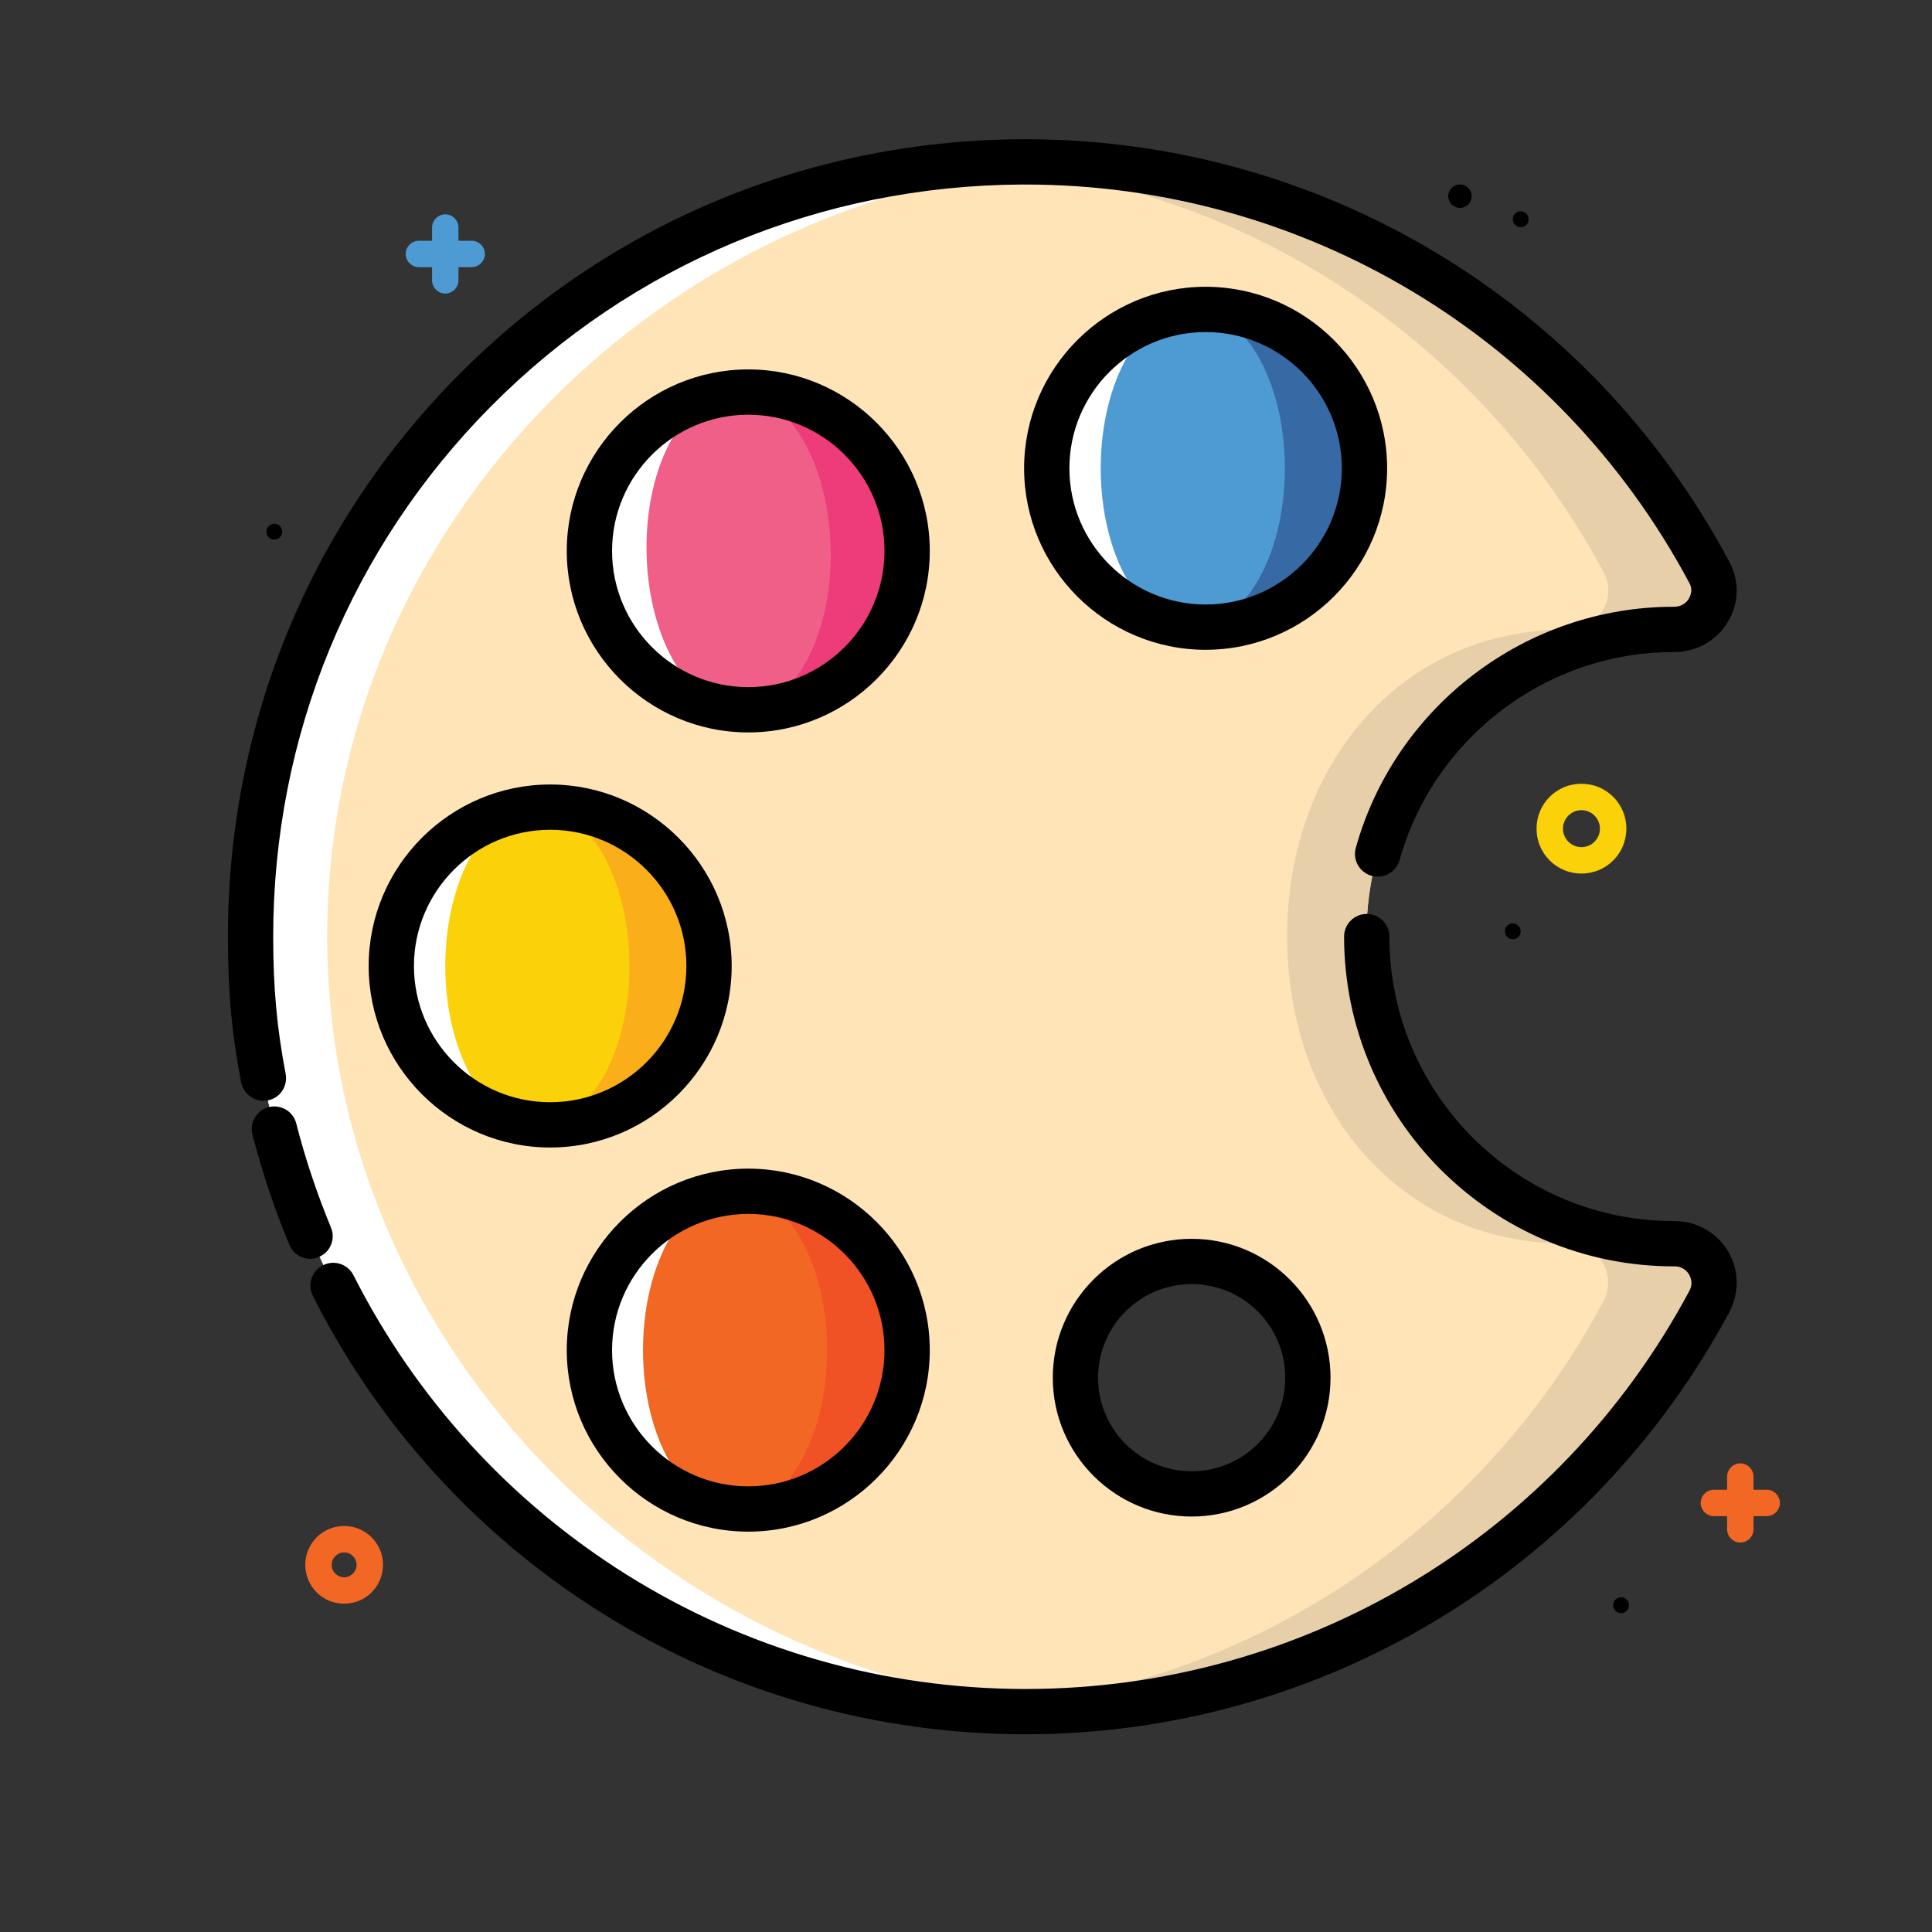
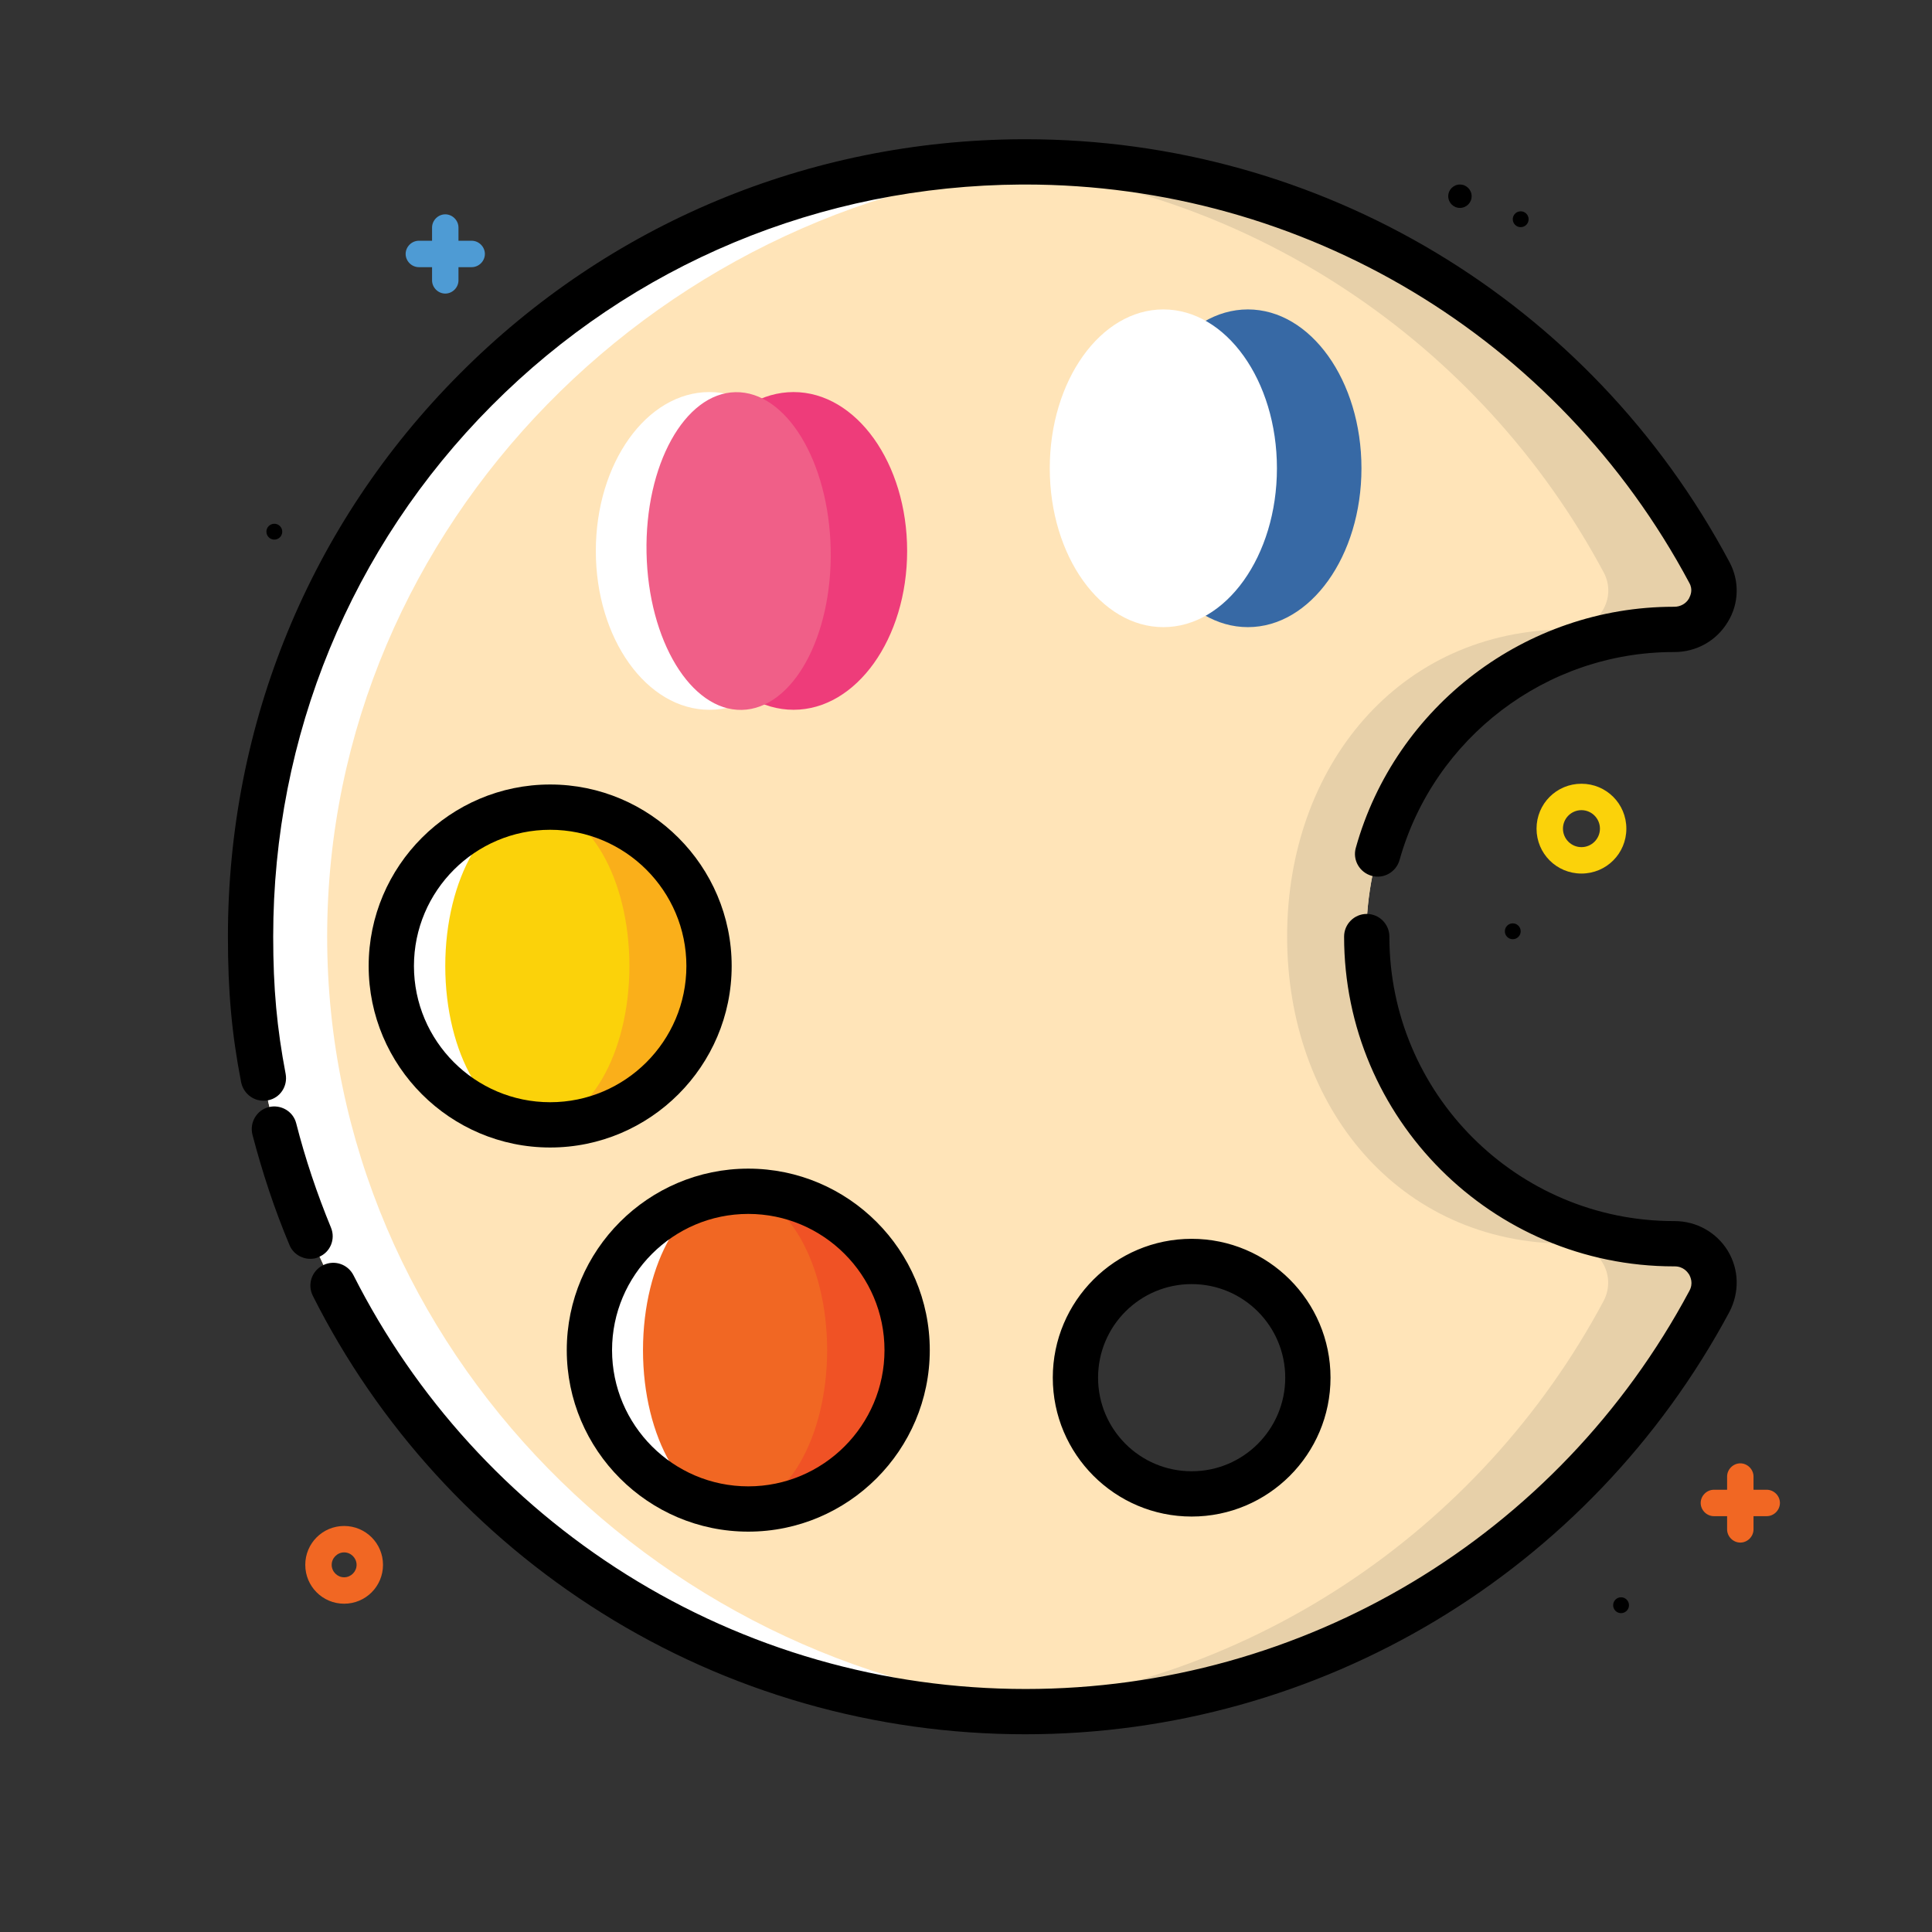
<svg xmlns="http://www.w3.org/2000/svg" id="Layer_1" style="enable-background:new 0 0 512 512;" version="1.1" viewBox="0 0 512 512" xml:space="preserve">
  <rect x="0" y="0" width="512" height="512" fill="#333333" stroke="none" />
  <style type="text/css">
	.st0{fill:#F16723;}
	.st1{fill:#FBD20A;}
	.st2{fill:#FFE4B8;}
	.st3{fill:#E7D0A9;}
	.st4{fill:#FFFFFF;}
	.st5{fill:#4E9BD4;}
	.st6{fill:#EE3C7A;}
	.st7{fill:#F05F88;}
	.st8{fill:#3769A5;}
	.st9{fill:#FAAF1A;}
	.st10{fill:#F05225;}
  </style>
  <g>
    <path class="st0" d="M91.2,425c-5.7,0-10.3-4.6-10.3-10.3s4.6-10.3,10.3-10.3c5.7,0,10.3,4.6,10.3,10.3S96.9,425,91.2,425z    M91.2,411.4c-1.8,0-3.3,1.5-3.3,3.3c0,1.8,1.5,3.3,3.3,3.3c1.8,0,3.3-1.5,3.3-3.3C94.5,412.9,93,411.4,91.2,411.4z" />
    <circle cx="400.9" cy="246.8" r="2.1" />
    <circle cx="403" cy="58.1" r="2.1" />
    <circle cx="72.7" cy="140.9" r="2.1" />
    <circle cx="386.9" cy="52" r="3.1" />
    <path class="st1" d="M419.1,231.5c-6.6,0-11.9-5.3-11.9-11.9c0-6.6,5.3-11.9,11.9-11.9S431,213,431,219.6   C431,226.2,425.7,231.5,419.1,231.5z M419.1,214.7c-2.7,0-4.9,2.2-4.9,4.9c0,2.7,2.2,4.9,4.9,4.9c2.7,0,4.9-2.2,4.9-4.9   C424,216.9,421.8,214.7,419.1,214.7z" />
    <path class="st0" d="M468.2,394.8h-3.5v-3.5c0-1.9-1.6-3.5-3.5-3.5s-3.5,1.6-3.5,3.5v3.5h-3.5c-1.9,0-3.5,1.6-3.5,3.5   s1.6,3.5,3.5,3.5h3.5v3.5c0,1.9,1.6,3.5,3.5,3.5s3.5-1.6,3.5-3.5v-3.5h3.5c1.9,0,3.5-1.6,3.5-3.5S470.1,394.8,468.2,394.8z" />
    <path class="st2" d="M443.7,329.6c-0.1,0-0.1,0-0.2,0c-44.9,0-81.4-36.4-81.4-81.4s36.4-81.4,81.4-81.4c0.1,0,0.1,0,0.2,0   c7.8,0,13-8.2,9.3-15.1c-34.7-65-103.4-109.2-182.3-108.8c-113.3,0.6-204.3,92-204.3,205.3c0,113.4,91.9,205.3,205.3,205.3   c78.5,0,146.6-44,181.2-108.7C456.6,337.9,451.6,329.5,443.7,329.6z M315.8,394.6c-16.2,0-29.4-13.2-29.4-29.4   c0-16.2,13.2-29.4,29.4-29.4s29.4,13.2,29.4,29.4C345.2,381.4,332,394.6,315.8,394.6z" />
    <g>
      <path class="st3" d="M443.7,329.6c-0.1,0-0.1,0-0.2,0c-44.9,0-81.4-36.4-81.4-81.4s36.4-81.4,81.4-81.4c0.1,0,0.1,0,0.2,0    c7.8,0,13-8.2,9.3-15.1c-34.7-65-103.4-109.2-182.3-108.8c-4.3,0-8.6,0.2-12.9,0.5c72.5,4.9,134.7,47.5,167.2,108.3    c3.7,6.9-1.5,15.2-9.3,15.1c-0.1,0-0.1,0-0.2,0c-44.9,0-74.4,36.4-74.4,81.4s29.4,81.4,74.4,81.4c0.1,0,0.1,0,0.2,0    c7.9,0,13,8.3,9.2,15.3c-32.5,60.8-94.6,103.3-167.1,108.2c4.6,0.3,9.2,0.5,13.9,0.5c78.5,0,146.6-44,181.2-108.7    C456.6,337.9,451.6,329.5,443.7,329.6z" />
    </g>
    <g>
      <path class="st4" d="M86.7,248.2c0-109.4,89.8-198.5,197.7-205c-4.5-0.3-9.1-0.4-13.7-0.4c-113.3,0.6-204.3,92-204.3,205.3    c0,113.4,91.9,205.3,205.3,205.3c4.3,0,8.5-0.1,12.7-0.4C176.9,446.6,86.7,357.4,86.7,248.2z" />
    </g>
    <path class="st5" d="M125,63.8h-3.5v-3.5c0-1.9-1.6-3.5-3.5-3.5s-3.5,1.6-3.5,3.5v3.5H111c-1.9,0-3.5,1.6-3.5,3.5s1.6,3.5,3.5,3.5   h3.5v3.5c0,1.9,1.6,3.5,3.5,3.5s3.5-1.6,3.5-3.5v-3.5h3.5c1.9,0,3.5-1.6,3.5-3.5S126.9,63.8,125,63.8z" />
    <circle cx="429.6" cy="425.4" r="2.1" />
    <path d="M271.7,459.6c-39.8,0-78.7-11.1-112.3-32.2c-32.7-20.5-59.2-49.6-76.5-84c-1.5-3-0.3-6.6,2.7-8.1c3-1.5,6.6-0.3,8.1,2.7   c16.4,32.4,41.3,59.8,72.2,79.2c31.7,19.9,68.3,30.4,105.9,30.4c73.7,0,141.1-40.4,175.9-105.5c1.1-2,0.3-3.7-0.1-4.4   c-0.4-0.6-1.5-2.1-3.8-2.1h-0.2c-48.2,0-87.4-39.2-87.4-87.4c0-3.3,2.7-6,6-6s6,2.7,6,6c0,41.6,33.8,75.4,75.4,75.4h0.2   c5.8,0,11.1,3,14.1,7.9c3,5,3.1,11,0.4,16.2C421.3,416.7,349.8,459.6,271.7,459.6z M315.8,401.9c-20.3,0-36.8-16.5-36.8-36.8   s16.5-36.8,36.8-36.8s36.8,16.5,36.8,36.8S336.1,401.9,315.8,401.9z M315.8,340.3c-13.7,0-24.8,11.1-24.8,24.8s11.1,24.8,24.8,24.8   s24.8-11.1,24.8-24.8S329.5,340.3,315.8,340.3z M82.2,333.6c-2.3,0-4.6-1.4-5.5-3.7c-4-9.5-7.2-19.3-9.8-29.2   c-0.8-3.2,1.1-6.5,4.3-7.3c3.2-0.8,6.5,1.1,7.3,4.3c2.4,9.4,5.5,18.6,9.2,27.6c1.3,3.1-0.2,6.6-3.2,7.8   C83.8,333.5,83,333.6,82.2,333.6z M69.8,291.7c-2.8,0-5.3-2-5.9-4.9c-2.5-12.9-3.5-24.1-3.5-38.6c0-56.4,21.8-109.4,61.4-149.1   c39.6-39.8,92.5-61.9,148.9-62.2c0.4,0,0.7,0,1.1,0c78.2,0,149.6,42.8,186.5,112c2.7,5,2.6,11-0.4,15.9c-3,5-8.3,8-14.2,8h-0.2   c-33.7,0-63.5,22.7-72.6,55.1c-0.9,3.2-4.2,5.1-7.4,4.2c-3.2-0.9-5.1-4.2-4.2-7.4c10.5-37.6,45.1-63.9,84.2-63.9h0.2   c1.6,0,3.1-0.8,3.9-2.2c0.4-0.8,1.1-2.3,0.1-4.1c-34.8-65.2-102.2-105.6-176-105.6c-0.3,0-0.7,0-1,0   c-53.2,0.3-103.1,21.1-140.4,58.6C93,145,72.4,195,72.4,248.2c0,13.8,1,24.3,3.3,36.4c0.6,3.3-1.5,6.4-4.7,7   C70.6,291.7,70.2,291.7,69.8,291.7z" />
    <ellipse class="st6" cx="210.3" cy="146" rx="30.1" ry="42.1" />
    <ellipse class="st4" cx="188" cy="146" rx="30.1" ry="42.1" />
    <ellipse class="st7" cx="195.7" cy="146" rx="24.4" ry="42.1" transform="matrix(1 -2.009152e-02 2.009152e-02 1 -2.894 3.961)" />
    <g>
      <ellipse class="st8" cx="330.7" cy="124.1" rx="30.1" ry="42.1" />
      <ellipse class="st4" cx="308.3" cy="124.1" rx="30.1" ry="42.1" />
-       <ellipse class="st5" cx="316.1" cy="124.1" rx="24.4" ry="42.1" />
    </g>
    <g>
      <ellipse class="st9" cx="157" cy="256" rx="30.1" ry="42.1" />
      <ellipse class="st4" cx="134.7" cy="256" rx="30.1" ry="42.1" />
      <ellipse class="st1" cx="142.4" cy="256" rx="24.4" ry="42.1" />
    </g>
    <g>
      <ellipse class="st10" cx="209.4" cy="357.8" rx="30.1" ry="42.1" />
      <ellipse class="st4" cx="187.1" cy="357.8" rx="30.1" ry="42.1" />
      <ellipse class="st0" cx="194.8" cy="357.8" rx="24.4" ry="42.1" />
    </g>
-     <path d="M198.3,194.1c-26.5,0-48.1-21.6-48.1-48.1s21.6-48.1,48.1-48.1s48.1,21.6,48.1,48.1S224.8,194.1,198.3,194.1z M198.3,109.9   c-19.9,0-36.1,16.2-36.1,36.1c0,19.9,16.2,36.1,36.1,36.1c19.9,0,36.1-16.2,36.1-36.1C234.4,126.1,218.2,109.9,198.3,109.9z" />
-     <path d="M319.5,172.2c-26.5,0-48.1-21.6-48.1-48.1S293,76,319.5,76s48.1,21.6,48.1,48.1S346,172.2,319.5,172.2z M319.5,88   c-19.9,0-36.1,16.2-36.1,36.1c0,19.9,16.2,36.1,36.1,36.1s36.1-16.2,36.1-36.1C355.6,104.2,339.4,88,319.5,88z" />
    <path d="M145.8,304.1c-26.5,0-48.1-21.6-48.1-48.1s21.6-48.1,48.1-48.1s48.1,21.6,48.1,48.1S172.3,304.1,145.8,304.1z M145.8,219.9   c-19.9,0-36.1,16.2-36.1,36.1c0,19.9,16.2,36.1,36.1,36.1c19.9,0,36.1-16.2,36.1-36.1C181.9,236.1,165.7,219.9,145.8,219.9z" />
    <path d="M198.3,405.9c-26.5,0-48.1-21.6-48.1-48.1s21.6-48.1,48.1-48.1s48.1,21.6,48.1,48.1S224.8,405.9,198.3,405.9z M198.3,321.7   c-19.9,0-36.1,16.2-36.1,36.1s16.2,36.1,36.1,36.1c19.9,0,36.1-16.2,36.1-36.1S218.2,321.7,198.3,321.7z" />
  </g>
</svg>